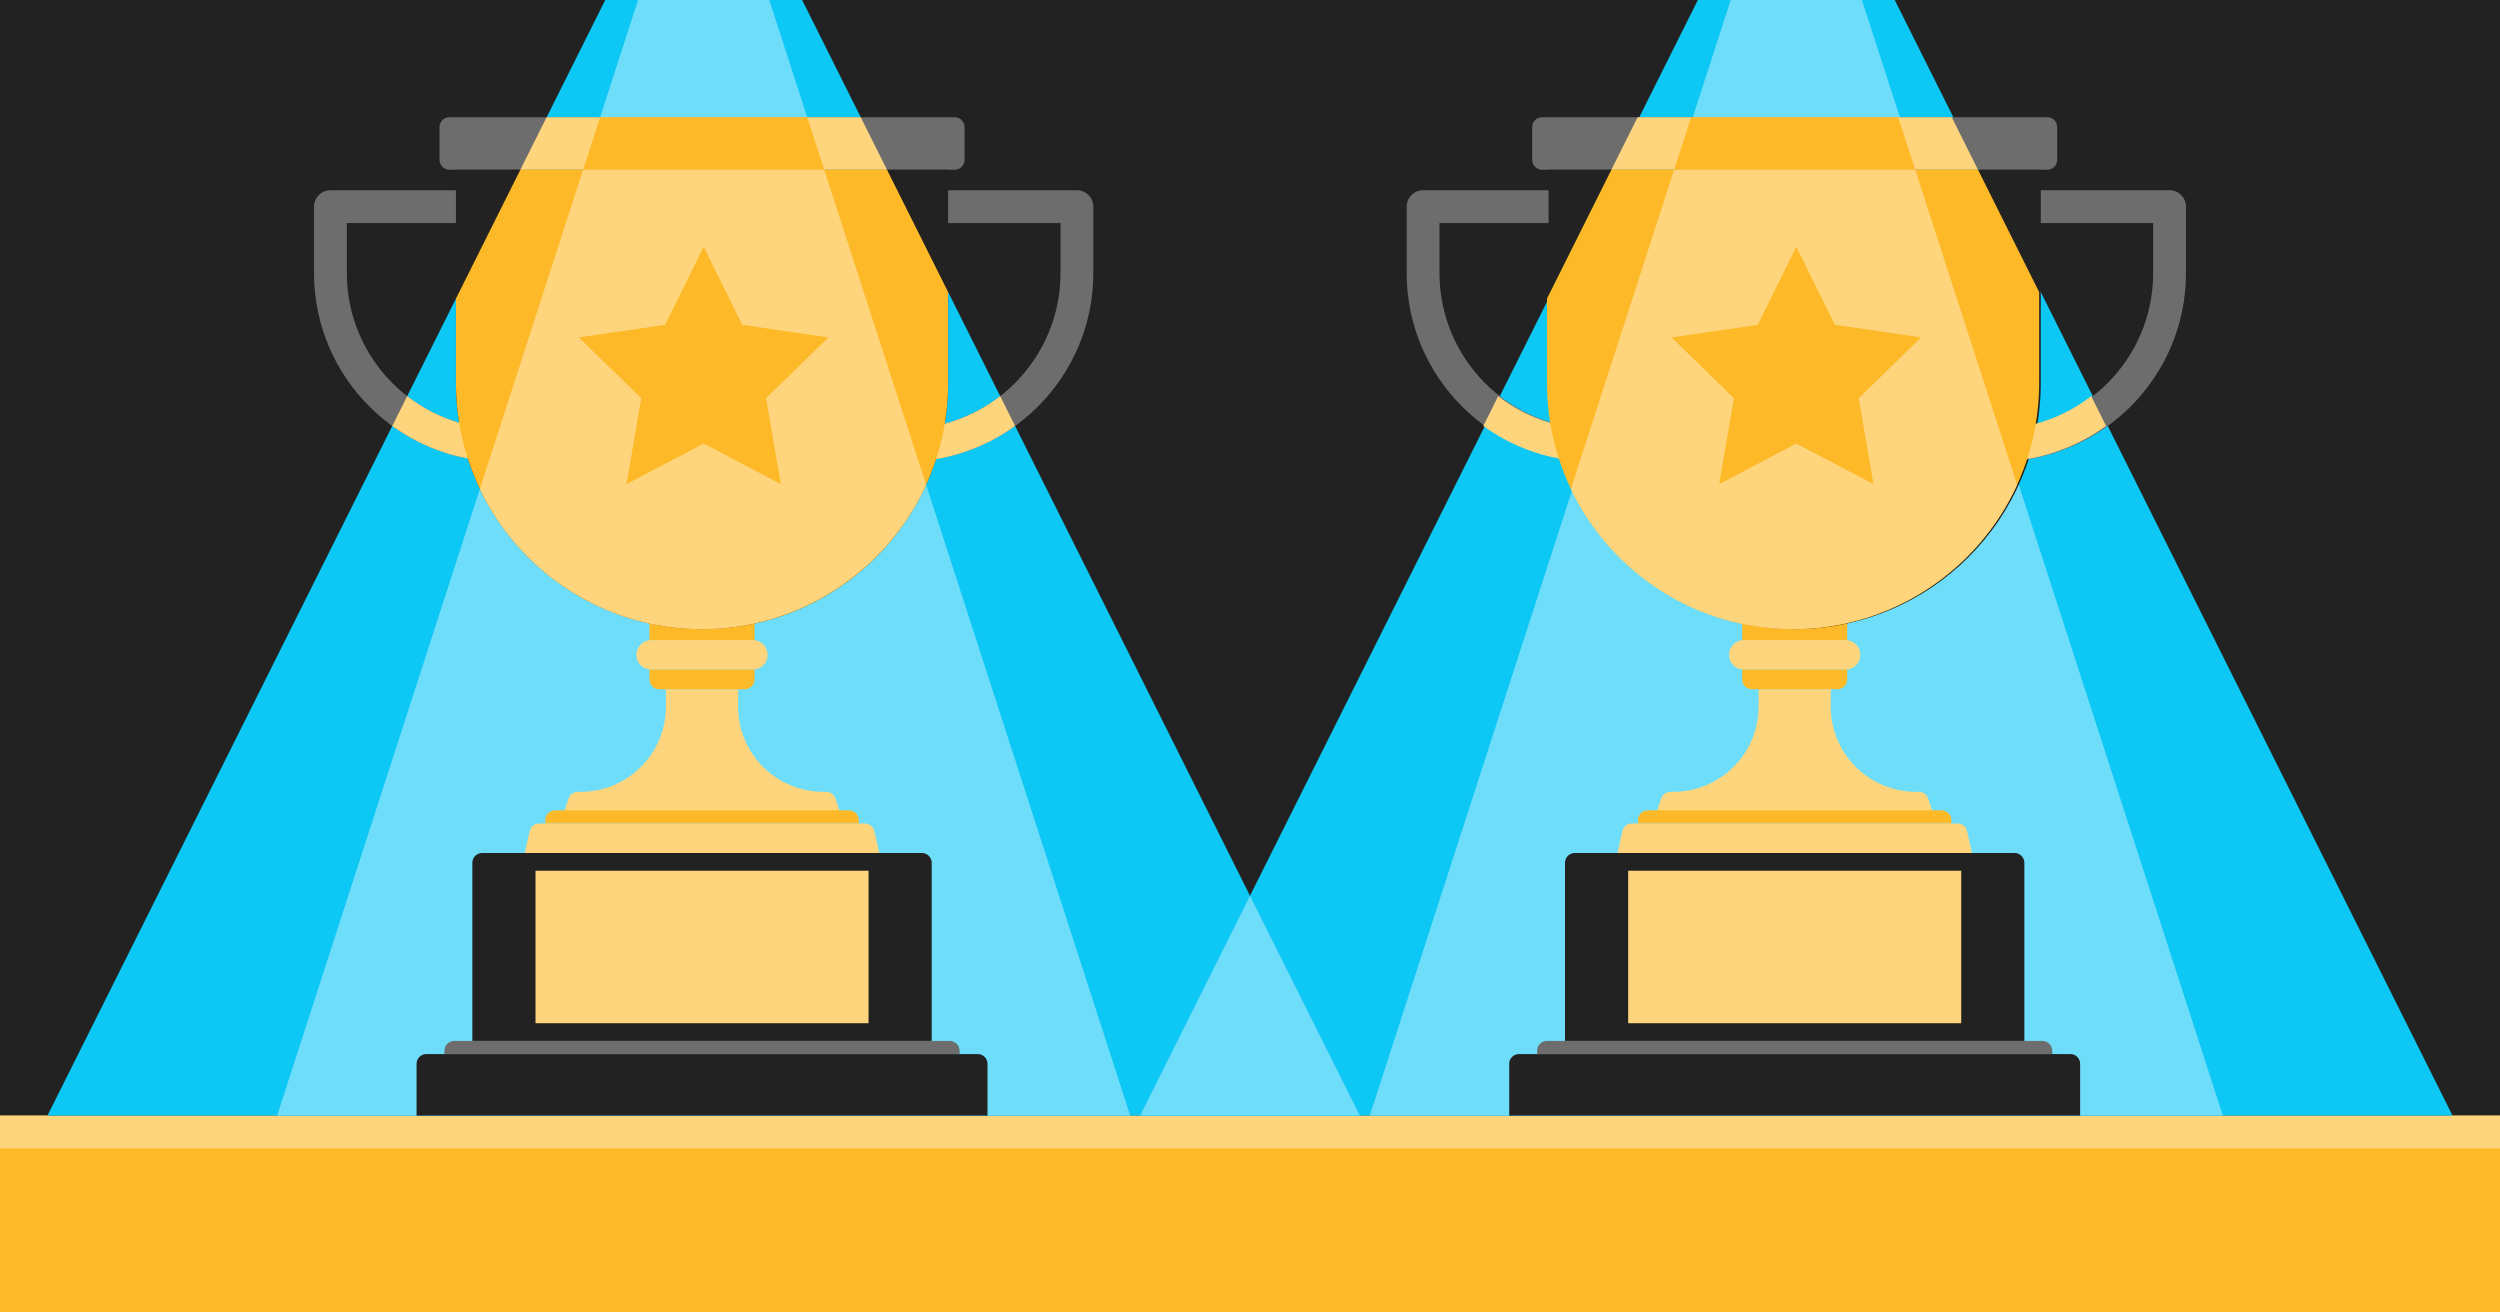
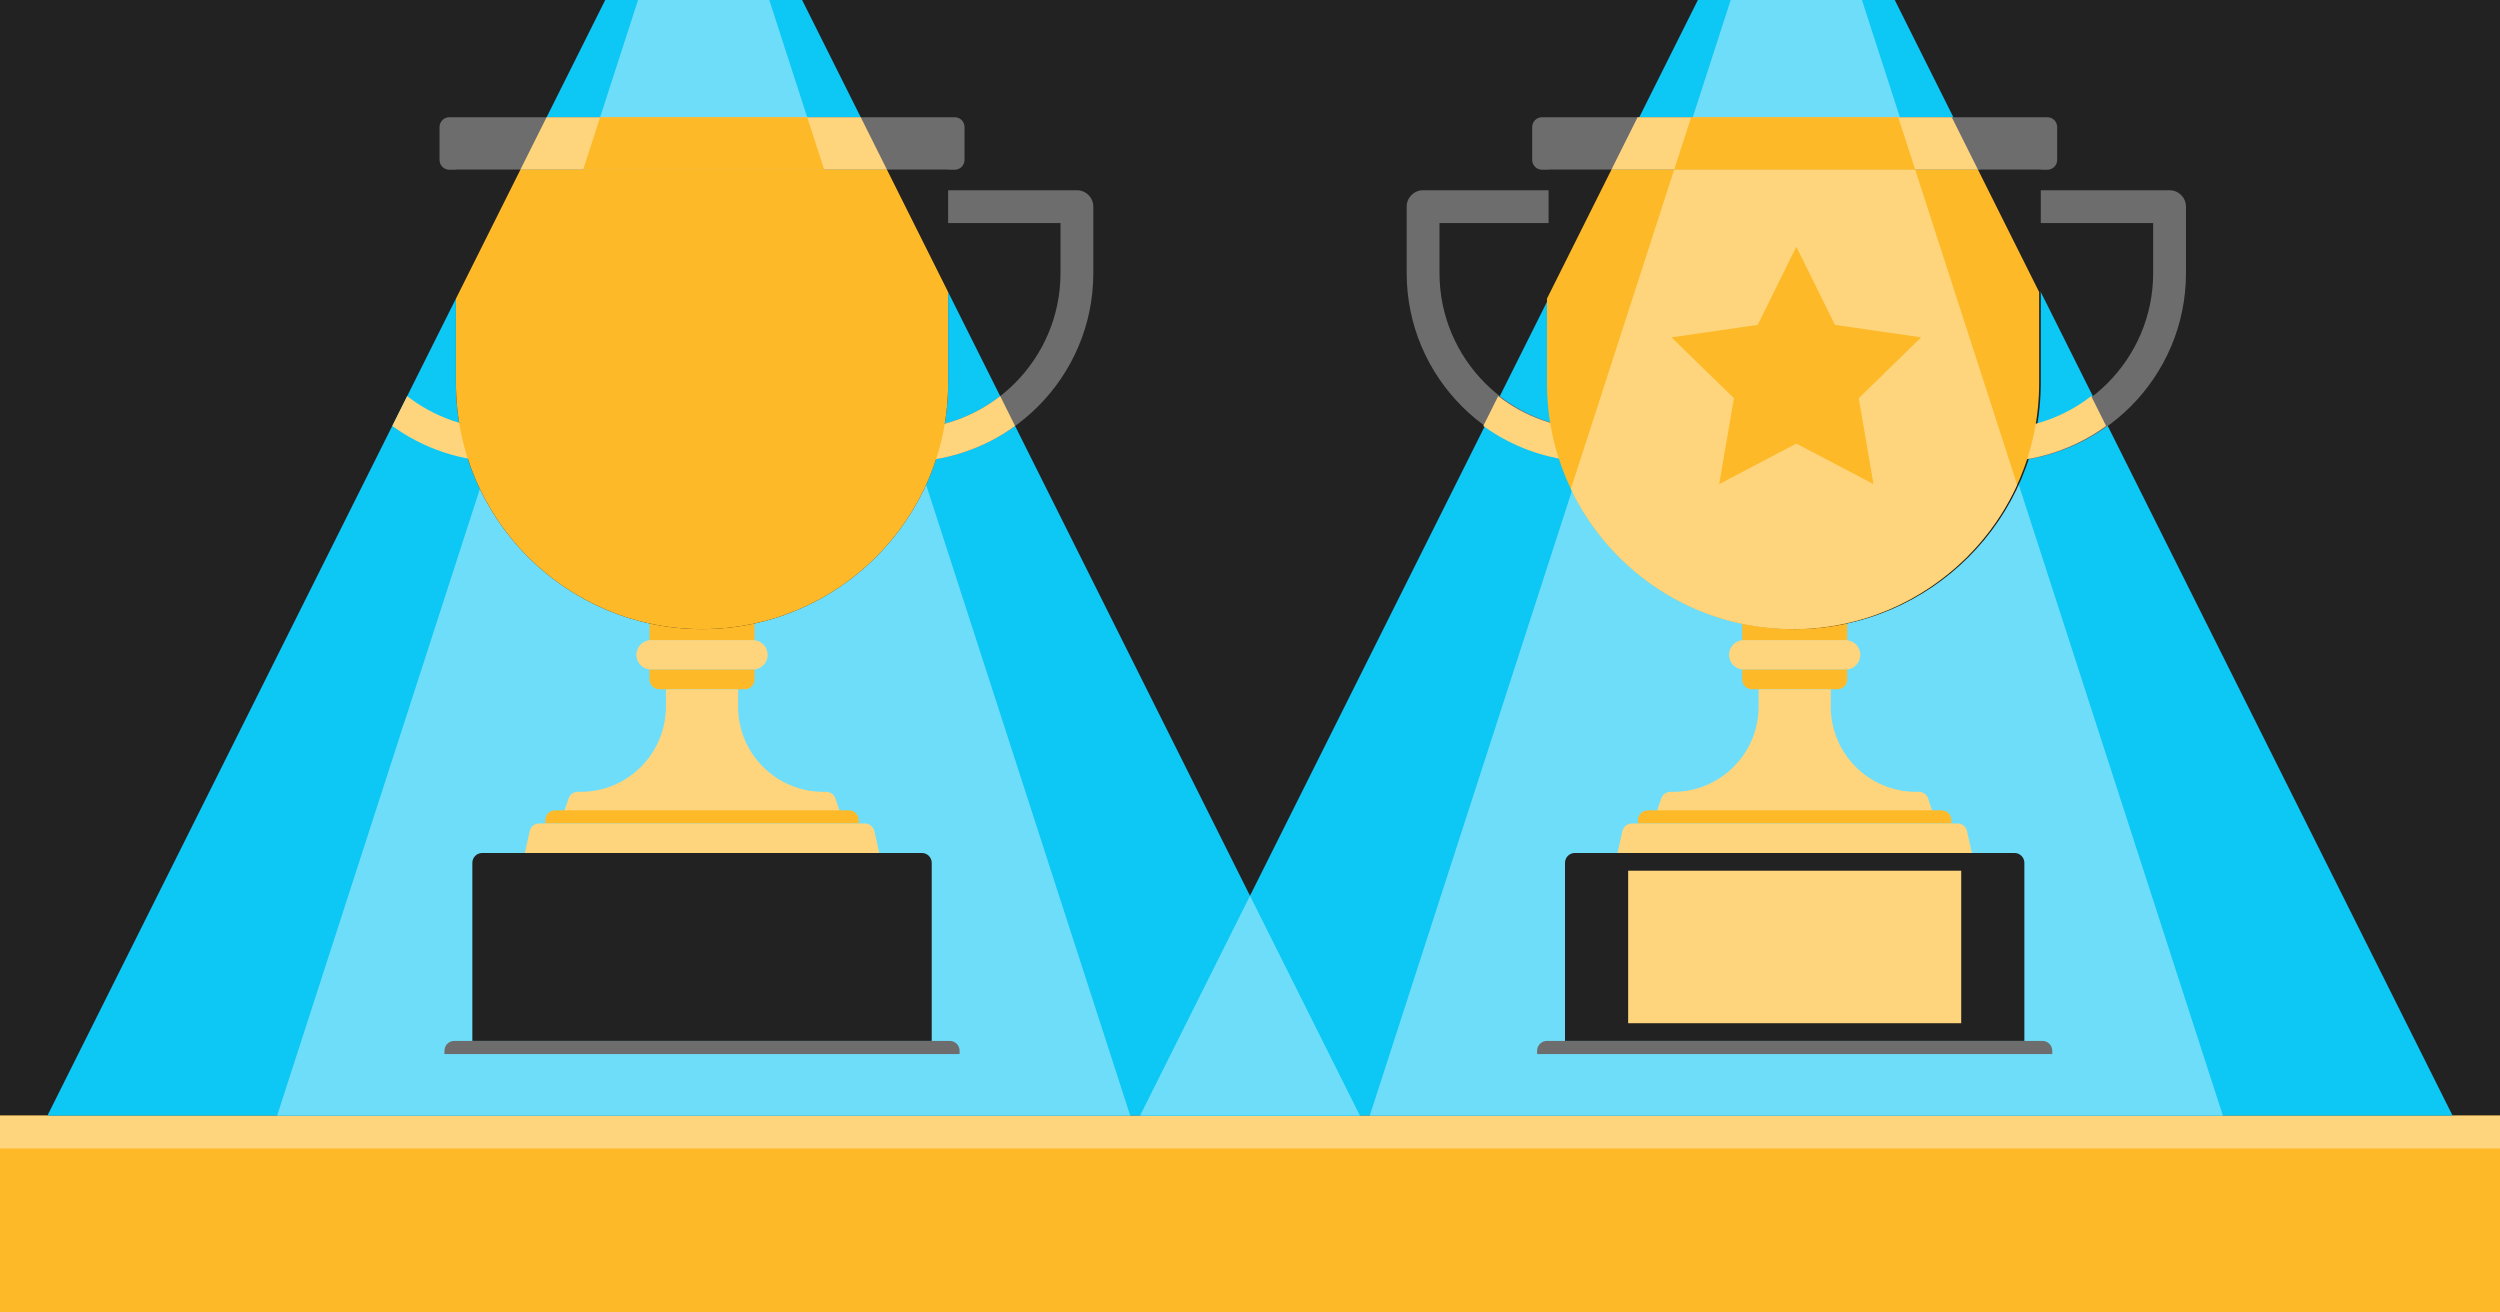
<svg xmlns="http://www.w3.org/2000/svg" width="1200" height="630" viewBox="0 0 1200 630" fill="none">
  <g clip-path="url(#clip0_2126_59)">
    <rect width="1200" height="630" fill="#222222" />
    <g clip-path="url(#clip1_2126_59)">
      <path d="M-30 535.5H1230V598.5C1230 615.888 1215.89 630 1198.5 630H1.5C-15.888 630 -30 615.888 -30 598.5V535.5Z" fill="#FDB927" />
      <path d="M1230 535.5H-30V551.25H1230V535.5Z" fill="#FED57D" />
      <path d="M385.012 0H290.512L22.762 535.5H652.762L385.012 0Z" fill="#0DC7F5" />
      <path d="M369.262 0H306.262L133.012 535.5H542.512L369.262 0Z" fill="#6EDDF9" />
      <path d="M909.488 0H814.988L547.238 535.5H1177.24L909.488 0Z" fill="#0DC7F5" />
      <path d="M547.238 535.5H652.763L600.001 429.975L547.238 535.5Z" fill="#6EDDF9" />
      <path d="M893.738 0H830.738L657.488 535.5H1066.99L893.738 0Z" fill="#6EDDF9" />
      <path d="M458.25 56.275H215.7C213.09 56.275 210.975 58.39 210.975 61V76.75C210.975 79.359 213.09 81.475 215.7 81.475H458.25C460.859 81.475 462.975 79.359 462.975 76.75V61C462.975 58.39 460.859 56.275 458.25 56.275Z" fill="#6D6D6D" />
      <path d="M361.387 307.235H312.562C308.648 307.235 305.475 310.409 305.475 314.323C305.475 318.237 308.648 321.41 312.562 321.41H361.387C365.301 321.41 368.475 318.237 368.475 314.323C368.475 310.409 365.301 307.235 361.387 307.235Z" fill="#FED57D" />
      <path d="M311.773 321.411H362.173V326.136C362.173 328.75 360.063 330.861 357.448 330.861H316.498C313.884 330.861 311.773 328.75 311.773 326.136V321.411Z" fill="#FDB927" />
      <path d="M354.299 339.129V330.86H319.649V339.129C319.649 361.746 301.316 380.079 278.699 380.079H277.376C275.345 380.079 273.533 381.386 272.888 383.308L270.809 389.529H403.109L401.03 383.308C400.384 381.371 398.588 380.079 396.541 380.079H395.218C372.601 380.079 354.268 361.746 354.268 339.129H354.299Z" fill="#FED57D" />
      <path d="M266.493 388.962H407.455C410.07 388.962 412.18 391.072 412.18 393.687V395.262H261.768V393.687C261.768 391.072 263.878 388.962 266.493 388.962Z" fill="#FDB927" />
      <path d="M422.024 409.437H251.924L254.255 398.963C254.743 396.806 256.649 395.262 258.87 395.262H415.094C417.315 395.262 419.22 396.806 419.709 398.963L422.04 409.437H422.024Z" fill="#FED57D" />
      <path d="M231.45 409.437H442.5C445.114 409.437 447.225 411.548 447.225 414.162V499.637H226.725V414.162C226.725 411.548 228.835 409.437 231.45 409.437Z" fill="#222222" />
-       <path d="M204.674 505.938H469.274C471.889 505.938 473.999 508.048 473.999 510.663V535.5H199.949V510.663C199.949 508.048 202.06 505.938 204.674 505.938Z" fill="#222222" />
      <path d="M218.061 499.637H455.886C458.5 499.637 460.611 501.748 460.611 504.362V505.937H213.336V504.362C213.336 501.748 215.446 499.637 218.061 499.637Z" fill="#6D6D6D" />
-       <path d="M416.905 417.942H257.043V491.148H416.905V417.942Z" fill="#FED57D" />
      <path d="M362.173 297.786H311.773V307.236H362.173V297.786Z" fill="#FDB927" />
      <path d="M434.23 221.65C429.883 221.65 426.355 218.122 426.355 213.775C426.355 209.428 429.883 205.9 434.23 205.9C475.48 205.9 509.043 172.337 509.043 131.088V107.069H455.099C450.752 107.069 447.224 103.541 447.224 99.194C447.224 94.847 450.752 91.319 455.099 91.319H516.918C521.265 91.319 524.793 94.847 524.793 99.194V131.088C524.793 181.031 484.174 221.65 434.23 221.65Z" fill="#6D6D6D" />
-       <path d="M241.293 221.65C191.35 221.65 150.73 181.031 150.73 131.088V99.194C150.73 94.847 154.258 91.319 158.605 91.319H220.424C224.771 91.319 228.299 94.847 228.299 99.194C228.299 103.541 224.771 107.069 220.424 107.069H166.48V131.088C166.48 172.337 200.044 205.9 241.293 205.9C245.64 205.9 249.168 209.428 249.168 213.775C249.168 218.122 245.64 221.65 241.293 221.65Z" fill="#6D6D6D" />
      <path d="M218.85 81.475H455.1V183.85C455.1 249.039 402.164 301.975 336.975 301.975C271.785 301.975 218.85 249.039 218.85 183.85V81.475Z" fill="#222222" />
      <path d="M249.766 81.475H425.756L413.156 56.275H262.366L249.766 81.475Z" fill="#FED57D" />
      <path d="M279.896 81.475H395.627L387.469 56.275H288.055L279.896 81.475Z" fill="#FDB927" />
      <path d="M434.23 221.65C454.012 221.65 472.33 215.256 487.245 204.451L480.094 190.134C467.416 199.994 451.508 205.9 434.246 205.9C429.899 205.9 426.371 209.428 426.371 213.775C426.371 218.122 429.899 221.65 434.246 221.65H434.23Z" fill="#FED57D" />
      <path d="M249.169 213.775C249.169 209.428 245.641 205.9 241.294 205.9C224.032 205.9 208.124 200.01 195.445 190.134L188.295 204.451C203.21 215.256 221.512 221.65 241.309 221.65C245.656 221.65 249.184 218.122 249.184 213.775H249.169Z" fill="#FED57D" />
      <path d="M336.974 301.975C402.211 301.975 455.099 249.087 455.099 183.85V140.175L425.757 81.475H249.782L218.865 143.325V183.85C218.865 249.087 271.754 301.975 336.99 301.975H336.974Z" fill="#FDB927" />
-       <path d="M444.53 232.659L395.611 81.475H279.895L230.33 234.691C249.34 274.476 289.944 301.975 336.973 301.975C384.003 301.975 425.961 273.531 444.53 232.659Z" fill="#FED57D" />
      <path d="M982.724 56.275H740.174C737.565 56.275 735.449 58.39 735.449 61V76.75C735.449 79.359 737.565 81.475 740.174 81.475H982.724C985.334 81.475 987.449 79.359 987.449 76.75V61C987.449 58.39 985.334 56.275 982.724 56.275Z" fill="#6D6D6D" />
      <path d="M885.862 307.235H837.037C833.122 307.235 829.949 310.409 829.949 314.323C829.949 318.237 833.122 321.41 837.037 321.41H885.862C889.776 321.41 892.949 318.237 892.949 314.323C892.949 310.409 889.776 307.235 885.862 307.235Z" fill="#FED57D" />
      <path d="M836.25 321.411H886.65V326.136C886.65 328.75 884.54 330.861 881.925 330.861H840.975C838.361 330.861 836.25 328.75 836.25 326.136V321.411Z" fill="#FDB927" />
      <path d="M878.774 339.129V330.86H844.124V339.129C844.124 361.746 825.791 380.079 803.174 380.079H801.851C799.819 380.079 798.008 381.386 797.362 383.308L795.283 389.529H927.583L925.504 383.308C924.858 381.371 923.063 380.079 921.015 380.079H919.692C897.075 380.079 878.742 361.746 878.742 339.129H878.774Z" fill="#FED57D" />
      <path d="M790.967 388.962H931.93C934.544 388.962 936.655 391.072 936.655 393.687V395.262H786.242V393.687C786.242 391.072 788.353 388.962 790.967 388.962Z" fill="#FDB927" />
      <path d="M946.498 409.437H776.398L778.729 398.963C779.218 396.806 781.123 395.262 783.344 395.262H939.568C941.789 395.262 943.695 396.806 944.183 398.963L946.514 409.437H946.498Z" fill="#FED57D" />
      <path d="M755.924 409.437H966.974C969.589 409.437 971.699 411.548 971.699 414.162V499.637H751.199V414.162C751.199 411.548 753.31 409.437 755.924 409.437Z" fill="#222222" />
-       <path d="M729.149 505.938H993.749C996.363 505.938 998.474 508.048 998.474 510.663V535.5H724.424V510.663C724.424 508.048 726.534 505.938 729.149 505.938Z" fill="#222222" />
      <path d="M742.537 499.637H980.362C982.977 499.637 985.087 501.748 985.087 504.362V505.937H737.812V504.362C737.812 501.748 739.923 499.637 742.537 499.637Z" fill="#6D6D6D" />
      <path d="M941.38 417.942H781.518V491.148H941.38V417.942Z" fill="#FED57D" />
      <path d="M886.65 297.786H836.25V307.236H886.65V297.786Z" fill="#FDB927" />
      <path d="M958.705 221.65C954.358 221.65 950.83 218.122 950.83 213.775C950.83 209.428 954.358 205.9 958.705 205.9C999.954 205.9 1033.52 172.337 1033.52 131.088V107.069H979.574C975.227 107.069 971.699 103.541 971.699 99.194C971.699 94.847 975.227 91.319 979.574 91.319H1041.39C1045.74 91.319 1049.27 94.847 1049.27 99.194V131.088C1049.27 181.031 1008.65 221.65 958.705 221.65Z" fill="#6D6D6D" />
      <path d="M765.768 221.65C715.824 221.65 675.205 181.031 675.205 131.088V99.194C675.205 94.847 678.733 91.319 683.08 91.319H744.899C749.246 91.319 752.774 94.847 752.774 99.194C752.774 103.541 749.246 107.069 744.899 107.069H690.955V131.088C690.955 172.337 724.518 205.9 765.768 205.9C770.115 205.9 773.643 209.428 773.643 213.775C773.643 218.122 770.115 221.65 765.768 221.65Z" fill="#6D6D6D" />
      <path d="M743.324 81.475H979.574V183.85C979.574 249.039 926.638 301.975 861.449 301.975C796.26 301.975 743.324 249.039 743.324 183.85V81.475Z" fill="#222222" />
      <path d="M773.453 81.475H949.444L936.844 56.275H786.053L773.453 81.475Z" fill="#FED57D" />
      <path d="M803.584 81.475H919.315L911.156 56.275H811.742L803.584 81.475Z" fill="#FDB927" />
      <path d="M957.918 221.65C977.7 221.65 996.017 215.256 1010.93 204.451L1003.78 190.134C991.103 199.994 975.196 205.9 957.934 205.9C953.587 205.9 950.059 209.428 950.059 213.775C950.059 218.122 953.587 221.65 957.934 221.65H957.918Z" fill="#FED57D" />
      <path d="M772.856 213.775C772.856 209.428 769.328 205.9 764.981 205.9C747.719 205.9 731.812 200.01 719.133 190.134L711.982 204.451C726.898 215.256 745.199 221.65 764.997 221.65C769.344 221.65 772.872 218.122 772.872 213.775H772.856Z" fill="#FED57D" />
      <path d="M860.662 301.975C925.898 301.975 978.787 249.087 978.787 183.85V140.175L949.445 81.475H773.47L742.553 143.325V183.85C742.553 249.087 795.441 301.975 860.678 301.975H860.662Z" fill="#FDB927" />
      <path d="M968.218 232.659L919.298 81.475H803.583L754.018 234.691C773.028 274.476 813.631 301.975 860.661 301.975C907.69 301.975 949.648 273.531 968.218 232.659Z" fill="#FED57D" />
      <path d="M337.763 118.409L356.285 155.925L397.676 161.942L367.719 191.142L374.791 232.376L337.763 212.909L300.734 232.376L307.806 191.142L277.85 161.942L319.241 155.925L337.763 118.409Z" fill="#FDB927" />
      <path d="M862.237 118.409L880.759 155.925L922.15 161.942L892.194 191.142L899.265 232.376L862.237 212.909L825.209 232.376L832.281 191.142L802.324 161.942L843.715 155.925L862.237 118.409Z" fill="#FDB927" />
    </g>
  </g>
  <defs>
    <clipPath id="clip0_2126_59">
      <rect width="1200" height="630" fill="white" />
    </clipPath>
    <clipPath id="clip1_2126_59">
      <rect width="1260" height="630" fill="white" transform="translate(-30)" />
    </clipPath>
  </defs>
</svg>